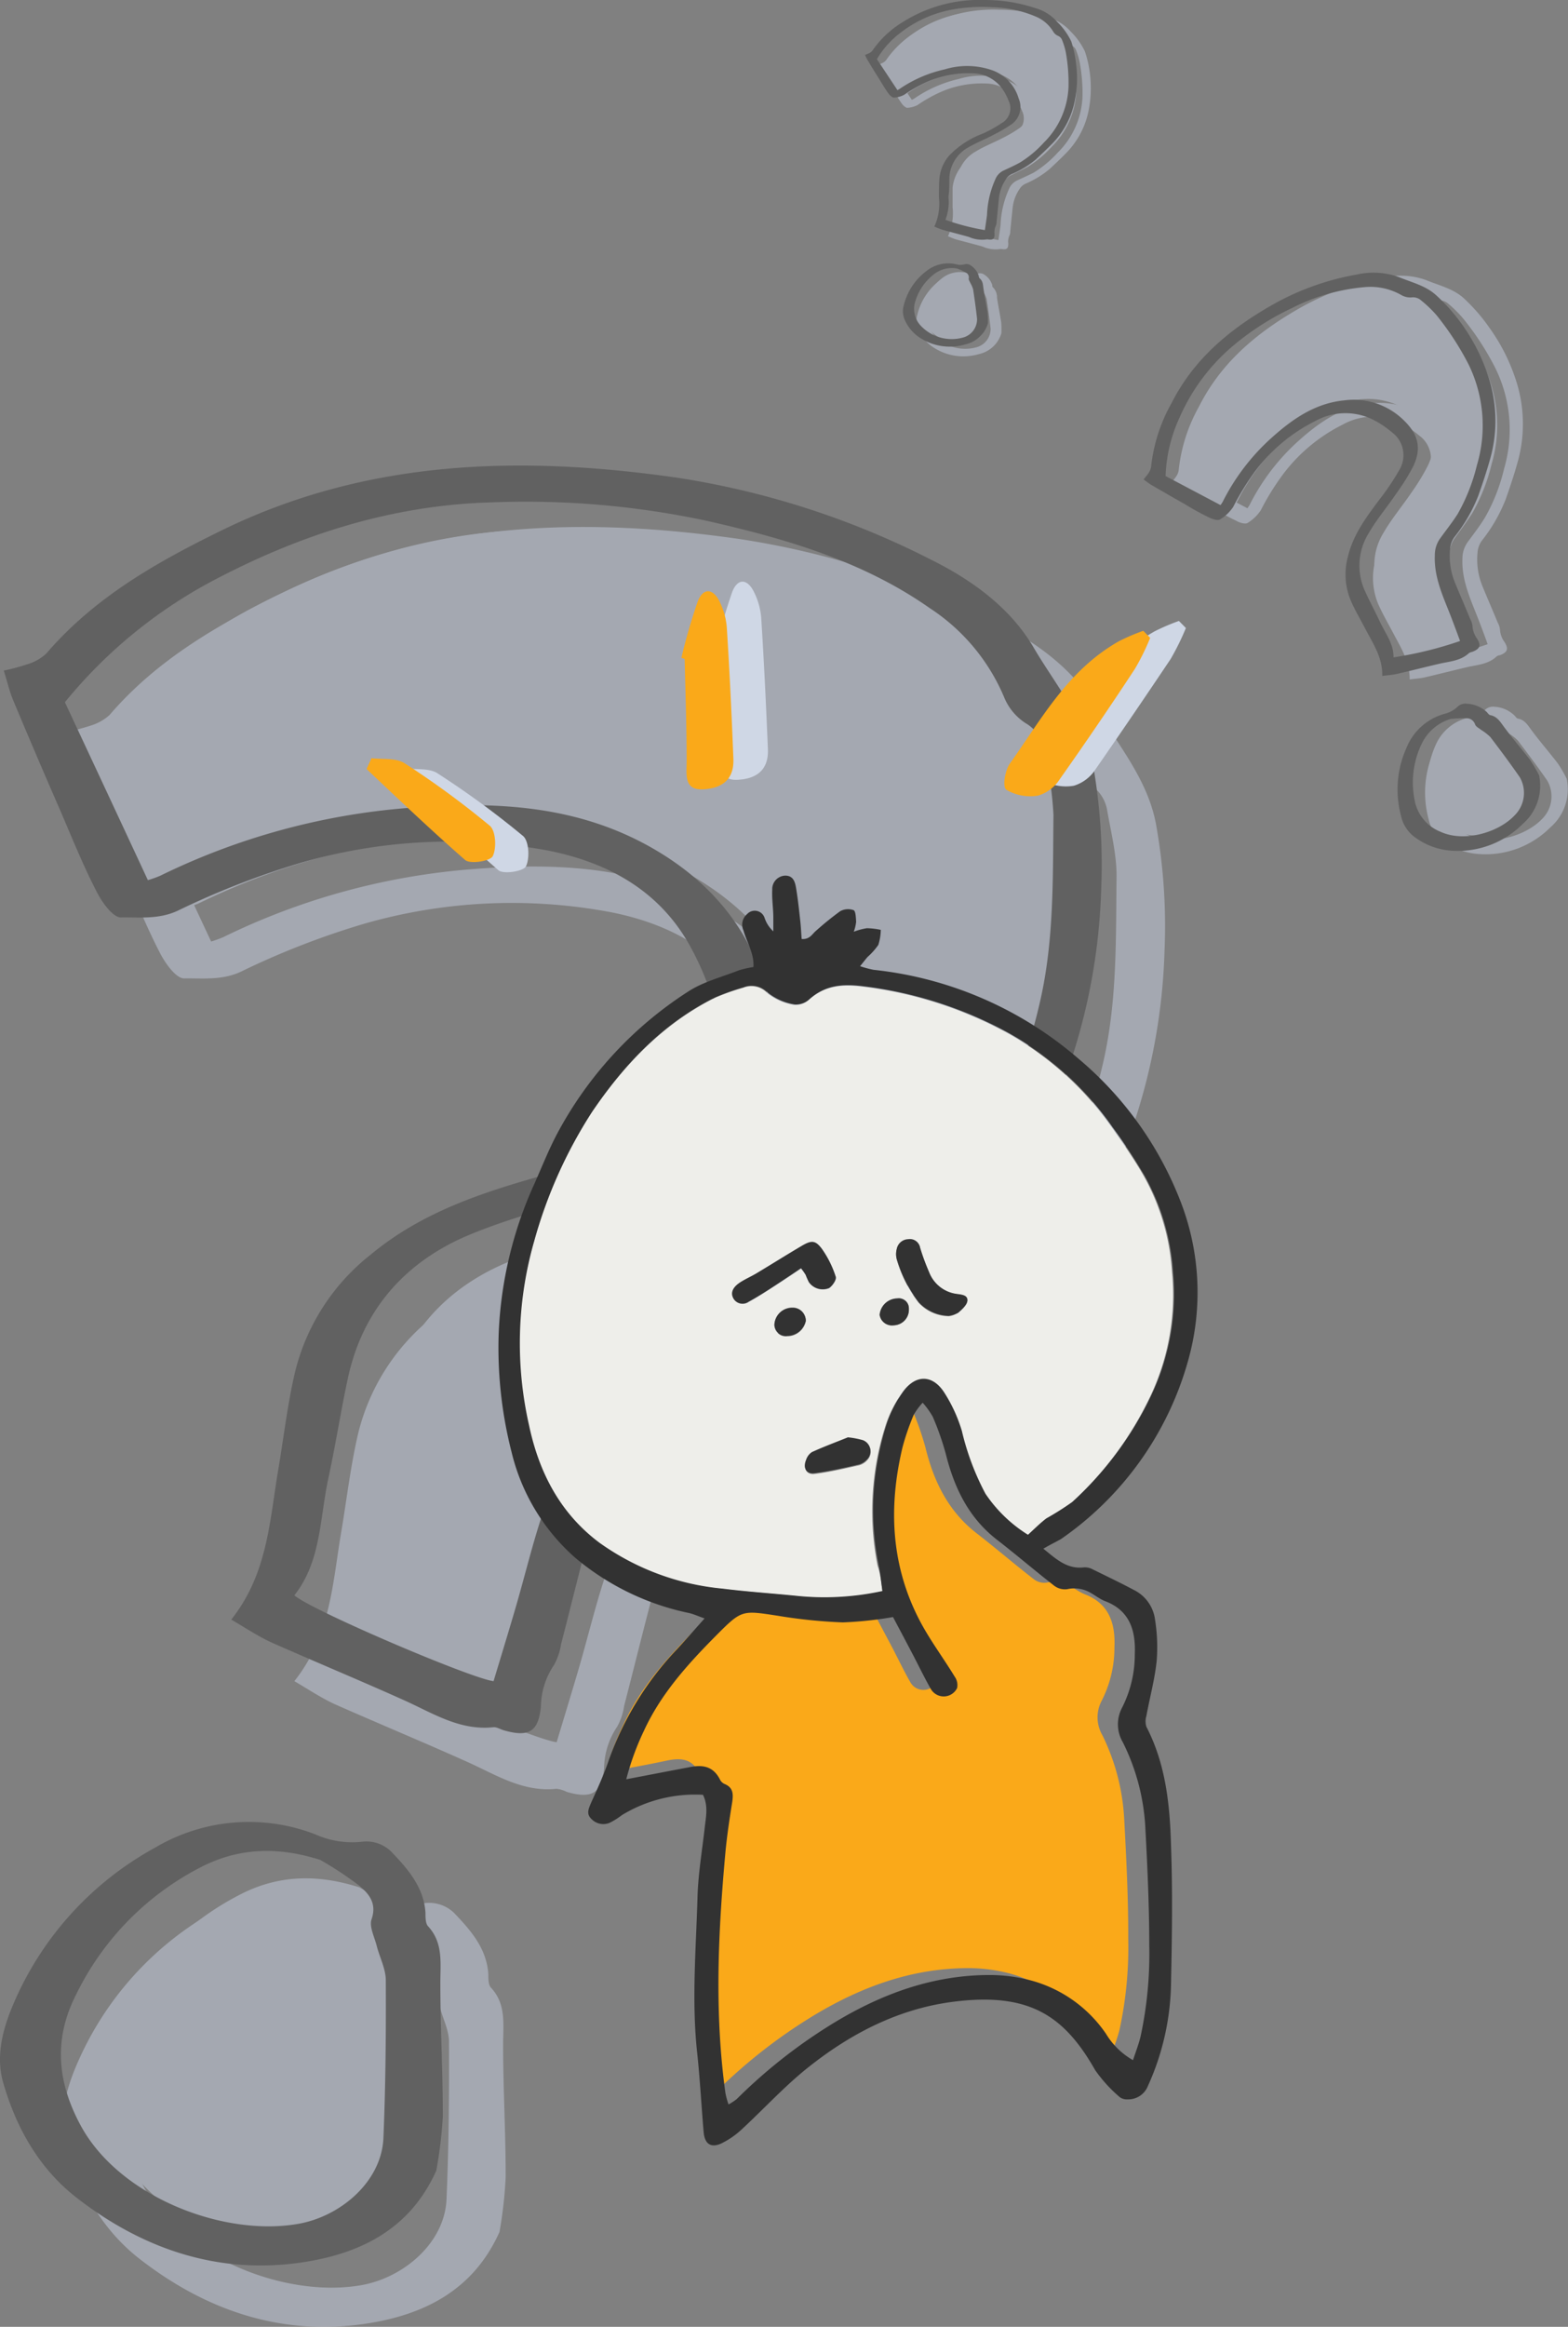
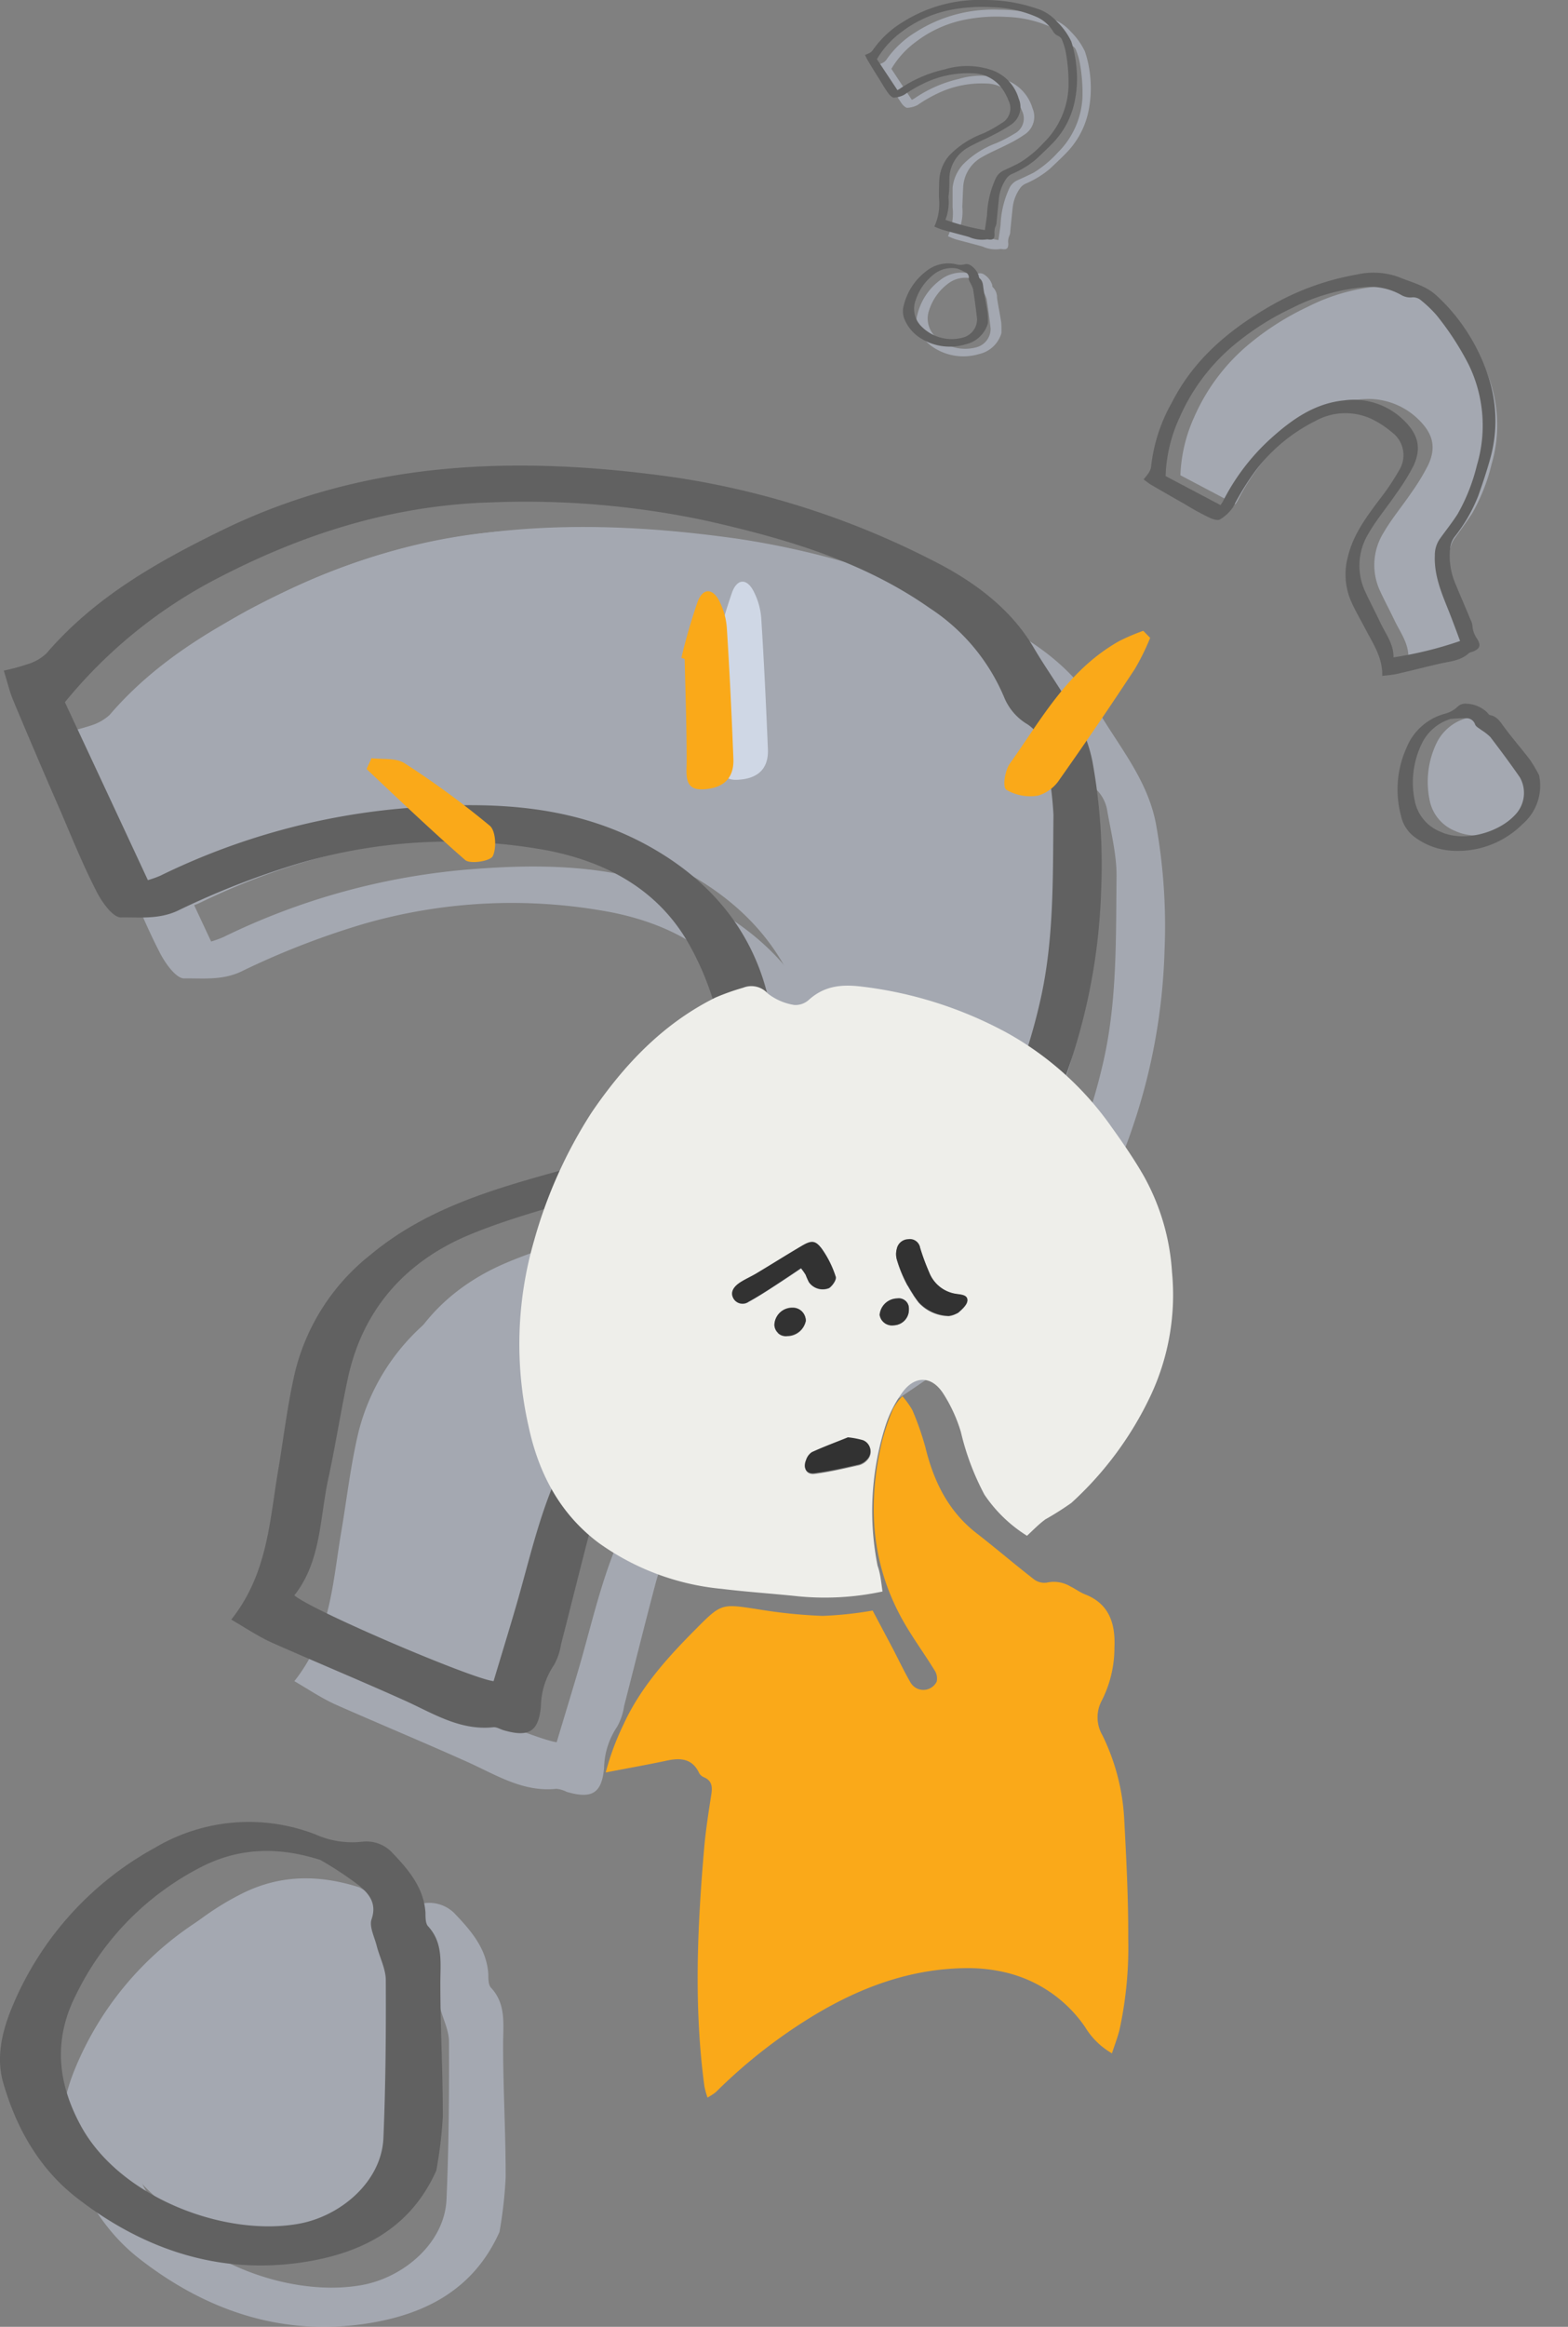
<svg xmlns="http://www.w3.org/2000/svg" id="Layer_1" data-name="Layer 1" viewBox="0 0 190.86 283.14">
  <rect x="0" y="0" width="190.86" height="283.14" fill="#808080" stroke="none" />
  <defs>
    <style>.cls-1{opacity:.39}.cls-2{fill:#dee8ff}.cls-3{fill:#323232}.cls-4{fill:#eeeeea}.cls-5{fill:#faa919}.cls-6{fill:#cfd7e5}</style>
  </defs>
  <title>problem</title>
  <g class="cls-1">
    <path class="cls-2" d="M8.15 89.07a29.71 29.71 0 0 0 2.93-.79A6 6 0 0 0 13.34 87c5.85-6.83 13.45-11.12 21.36-15 17.62-8.6 36.19-9.12 55.11-6.44a101.83 101.83 0 0 1 31.34 10.07c5 2.51 9.59 5.86 12.39 10.66 2.61 4.48 6.13 8.54 7.16 13.94a70 70 0 0 1 1.05 15.43 73.16 73.16 0 0 1-3.88 21.49 54.14 54.14 0 0 1-18.82 26.16c-3.93 3-8 5.78-12.16 8.49-5.13 3.37-10.91 5.3-16.74 7a8.67 8.67 0 0 0-4.15 2.69 26.93 26.93 0 0 0-6.18 11.1c-1.33 5-2.56 10-3.85 15a7.27 7.27 0 0 1-.86 2.54 9.25 9.25 0 0 0-1.58 5c-.28 3.1-1.48 3.8-4.53 2.92a3.69 3.69 0 0 0-1.27-.38c-4.08.43-7.35-1.7-10.82-3.26-5.34-2.4-10.74-4.64-16.08-7-1.68-.76-3.24-1.81-5-2.84 4.4-5.54 4.65-11.88 5.68-18 .7-4.1 1.16-8.25 2.12-12.28a26 26 0 0 1 9.18-14.14c6.73-5.6 14.76-7.93 22.92-10.19a88 88 0 0 0 12.73-4.35c5.85-2.64 8.12-7.25 6.78-13.51a35.47 35.47 0 0 0-3.4-9.1c-3.7-7-10-10.52-17.49-12a65.07 65.07 0 0 0-30.07 1.42 97.88 97.88 0 0 0-15 5.84c-2.32 1.06-4.63.76-6.87.8-1 0-2.35-1.91-3-3.22-1.59-3.09-2.9-6.33-4.28-9.53-2-4.55-3.89-9.11-5.78-13.68-.52-1.07-.79-2.23-1.2-3.56zM67.76 212c.93-3.11 1.88-6.19 2.78-9.28 2.31-8 3.84-16.19 9.31-22.95a10.68 10.68 0 0 1 5.57-3.93c3.67-1.06 7.36-2.09 10.94-3.4 6.42-2.35 11.79-6.49 17.24-10.47 11.28-8.23 17.71-19.49 20.73-32.9 1.67-7.41 1.49-15 1.58-22.51 0-2.66-.69-5.33-1.15-8a4.63 4.63 0 0 0-2.23-3.19 6.93 6.93 0 0 1-2.56-3 24 24 0 0 0-9.11-11c-8.2-5.72-17.62-8.45-27.17-10.61a105.05 105.05 0 0 0-26.15-2.16c-12.22.33-23.38 3.93-34.09 9.6a59 59 0 0 0-17.86 14.71c3.24 6.94 6.64 14.24 10.11 21.66a13.59 13.59 0 0 0 1.49-.54 83.6 83.6 0 0 1 30.08-8.25c10.71-.86 21.15-.41 30.68 5.39 7.68 4.67 12.46 11.49 13.71 20.27 1 7.17-.8 12.39-7.84 16a82.29 82.29 0 0 1-11.24 4.49c-6 2-12.15 3.4-17.91 5.83-7.67 3.24-12.83 9-14.67 17.33-.89 4.06-1.51 8.18-2.4 12.25-1 4.86-.85 10.08-4.13 14.23 2.17 1.86 21.6 10.15 24.29 10.43zM60.8 271.59c-3.22 7.21-9.35 10.14-16.36 11.18-10.19 1.51-19.36-1.62-27.4-7.86-4.56-3.53-7.34-8.46-8.95-14-.88-3-.2-6.06.93-8.9a39 39 0 0 1 17.55-19.71A22.4 22.4 0 0 1 46 230.67a11.22 11.22 0 0 0 5.9.89 4.38 4.38 0 0 1 3.35 1.19c2 2.09 4 4.33 4.19 7.49 0 .55 0 1.27.31 1.62 1.89 2 1.49 4.49 1.49 6.95 0 5.39.32 10.78.31 16.16a53.34 53.34 0 0 1-.75 6.62zm-14.12-37.8c-5-1.59-9.81-1.55-14.52.87a34.31 34.31 0 0 0-15.27 15.64c-2.69 5.36-2.23 10.55.6 15.78 4.69 8.68 17.33 13.58 26.43 12 5.16-.88 10.2-5.12 10.43-10.45.28-6.39.33-12.8.3-19.19 0-1.41-.75-2.81-1.11-4.22-.27-1.07-.93-2.32-.62-3.22.67-1.95-.34-3.12-1.51-4.1a47.88 47.88 0 0 0-4.73-3.11z" />
    <path class="cls-2" d="M64.83 207.9c-2.7-.32-22.13-8.61-24.27-10.47 3.27-4.15 3.07-9.37 4.13-14.23.88-4.06 1.51-8.18 2.4-12.25 1.82-8.33 7-14.12 14.64-17.33 5.77-2.43 12-3.8 17.91-5.83a84.21 84.21 0 0 0 11.25-4.48c7-3.62 8.86-8.84 7.83-16-1.25-8.78-6-15.6-13.7-20.27-9.54-5.8-20-6.25-30.68-5.39a83.91 83.91 0 0 0-30.09 8.25 12.89 12.89 0 0 1-1.49.54l-10.1-21.66a58.78 58.78 0 0 1 17.86-14.71c10.7-5.67 21.87-9.28 34.09-9.61a105 105 0 0 1 26.14 2.24c9.55 2.16 19 4.89 27.17 10.61a24.06 24.06 0 0 1 9.12 11 6.81 6.81 0 0 0 2.56 3 4.6 4.6 0 0 1 2.22 3.2 44.77 44.77 0 0 1 1.16 8c-.09 7.52.09 15.09-1.58 22.5-3 13.41-9.46 24.67-20.73 32.9-5.46 4-10.83 8.12-17.24 10.47-3.59 1.31-7.28 2.34-11 3.4a10.71 10.71 0 0 0-5.56 3.93c-5.47 6.76-7 15-9.32 23-.84 3.01-1.79 6.09-2.72 9.19zM43.74 229.66a46.23 46.23 0 0 1 4.74 3.13c1.16 1 2.17 2.15 1.5 4.1-.31.9.35 2.15.62 3.22.37 1.42 1.11 2.81 1.12 4.22 0 6.39 0 12.8-.3 19.19-.23 5.33-5.27 9.57-10.43 10.45-9.1 1.55-21.74-3.34-26.43-12-2.83-5.24-3.29-10.43-.61-15.78a34.33 34.33 0 0 1 15.27-15.65c4.72-2.44 9.5-2.48 14.52-.88z" />
    <path class="cls-3" d="M.46 81.6a25 25 0 0 0 2.93-.79 5.76 5.76 0 0 0 2.26-1.3C11.5 72.69 19.1 68.39 27 64.53c17.61-8.61 36.18-9.12 55.1-6.45a101.85 101.85 0 0 1 31.34 10.08c5 2.5 9.59 5.86 12.39 10.66 2.62 4.47 6.13 8.54 7.16 13.93a70.06 70.06 0 0 1 1.05 15.43 73.16 73.16 0 0 1-3.88 21.49 54.09 54.09 0 0 1-18.82 26.16c-3.93 3-8 5.78-12.15 8.5-5.13 3.37-10.92 5.29-16.75 7a8.57 8.57 0 0 0-4.13 2.67 26.81 26.81 0 0 0-6.18 11.1c-1.33 5-2.55 10-3.84 15a7.44 7.44 0 0 1-.87 2.53 9.25 9.25 0 0 0-1.58 5c-.28 3.1-1.48 3.8-4.52 2.92-.43-.12-.87-.42-1.28-.37-4.08.43-7.35-1.71-10.82-3.27-5.33-2.4-10.74-4.64-16.07-7-1.69-.76-3.25-1.81-5-2.83 4.4-5.55 4.65-11.88 5.68-18 .7-4.09 1.16-8.25 2.12-12.28a26.08 26.08 0 0 1 9.18-14.14c6.73-5.59 14.76-7.92 22.92-10.18a88 88 0 0 0 12.73-4.36c5.85-2.64 8.12-7.24 6.78-13.51a35 35 0 0 0-3.36-9.11c-3.7-7-10.05-10.52-17.49-12a65.35 65.35 0 0 0-30.12 1.5 99.32 99.32 0 0 0-15 5.84c-2.32 1.06-4.63.76-6.87.8-1 0-2.35-1.9-3-3.22-1.59-3.09-2.9-6.33-4.27-9.53Q4.44 92 1.59 85.18C1.14 84.09.88 82.93.46 81.6zm59.61 123c.93-3.1 1.88-6.18 2.78-9.28 2.31-8 3.84-16.18 9.31-22.94a10.7 10.7 0 0 1 5.57-3.94c3.67-1.06 7.36-2.09 10.94-3.4 6.42-2.35 11.79-6.48 17.24-10.47 11.28-8.23 17.72-19.49 20.73-32.89 1.68-7.42 1.5-15 1.59-22.51a44.77 44.77 0 0 0-1.16-8 4.61 4.61 0 0 0-2.23-3.17 6.84 6.84 0 0 1-2.55-3 24.1 24.1 0 0 0-9.12-11C105 68.26 95.55 65.53 86 63.37a105.53 105.53 0 0 0-26.15-2.24c-12.22.34-23.38 3.94-34.08 9.61A58.81 58.81 0 0 0 7.9 85.45c3.24 6.93 6.65 14.23 10.1 21.65a13.45 13.45 0 0 0 1.49-.53 83.45 83.45 0 0 1 30.09-8.25c10.7-.87 21.14-.42 30.68 5.39C87.94 108.38 92.72 115.19 94 124c1 7.17-.8 12.39-7.83 16a84.21 84.21 0 0 1-11.25 4.48c-5.94 2-12.14 3.41-17.91 5.83-7.64 3.22-12.83 9-14.65 17.33-.88 4.07-1.51 8.19-2.39 12.25-1.06 4.86-.86 10.08-4.14 14.24C38 196 57.38 204.26 60.07 204.57zM53.11 264.12c-3.22 7.22-9.35 10.14-16.36 11.18-10.19 1.51-19.36-1.62-27.4-7.85C4.79 263.91 2 259 .4 253.47c-.88-3-.2-6.06.93-8.89a39.16 39.16 0 0 1 17.55-19.75 22.4 22.4 0 0 1 19.47-1.63 11 11 0 0 0 5.9.89 4.34 4.34 0 0 1 3.35 1.2c2 2.09 4 4.33 4.19 7.48 0 .55 0 1.28.31 1.62 1.89 2.05 1.49 4.5 1.5 7 0 5.39.31 10.78.3 16.17a53.18 53.18 0 0 1-.79 6.56zM39 226.33c-5-1.6-9.81-1.56-14.52.86A34.33 34.33 0 0 0 9.2 242.84c-2.69 5.35-2.22 10.54.61 15.78 4.68 8.68 17.33 13.57 26.42 12 5.17-.87 10.21-5.12 10.44-10.45.27-6.39.32-12.79.29-19.19 0-1.4-.75-2.8-1.11-4.21-.27-1.08-.93-2.33-.62-3.23.67-1.95-.34-3.11-1.51-4.09a43.58 43.58 0 0 0-4.72-3.12z" />
  </g>
  <g class="cls-1">
-     <path class="cls-2" d="M142.56 58.75a8.13 8.13 0 0 0 .59-.75 1.8 1.8 0 0 0 .32-.76 20 20 0 0 1 2.53-7.86c2.8-5.54 7.39-9.21 12.67-12.15a32.43 32.43 0 0 1 9.83-3.45 9 9 0 0 1 5.16.33c1.52.63 3.18 1 4.47 2.14a22.15 22.15 0 0 1 3.21 3.7 22.94 22.94 0 0 1 3.13 6.16 17.12 17.12 0 0 1 .24 10.19c-.42 1.51-.92 3-1.44 4.47a19.59 19.59 0 0 1-2.88 5 2.77 2.77 0 0 0-.54 1.47 8.52 8.52 0 0 0 .56 4c.62 1.52 1.27 3 1.9 4.53a2.3 2.3 0 0 1 .27.8 2.85 2.85 0 0 0 .56 1.57c.52.84.35 1.24-.59 1.6-.13 0-.3.06-.39.15-.95.89-2.18 1-3.35 1.24-1.81.42-3.6.88-5.4 1.3-.57.13-1.17.16-1.82.25 0-2.24-1.09-3.89-2-5.63-.61-1.16-1.28-2.3-1.81-3.5a8.22 8.22 0 0 1-.38-5.32c.63-2.7 2.21-4.82 3.83-7a26 26 0 0 0 2.38-3.53 3.46 3.46 0 0 0-.86-4.7 11.54 11.54 0 0 0-2.59-1.66 7.55 7.55 0 0 0-6.71.32 20.55 20.55 0 0 0-7.31 6.1 30.7 30.7 0 0 0-2.68 4.34 5.07 5.07 0 0 1-1.58 1.52c-.25.2-1 0-1.38-.24-1-.47-1.94-1-2.9-1.58q-2-1.17-4.07-2.35c-.32-.2-.61-.45-.97-.7zm38.52 19.64c-.35-1-.7-1.92-1.07-2.87-.93-2.45-2.12-4.82-2-7.57a3.41 3.41 0 0 1 .65-2c.73-1 1.46-1.93 2.11-3a22.31 22.31 0 0 0 2.32-5.95A16.9 16.9 0 0 0 182 44.76a33.56 33.56 0 0 0-3.9-6 14.66 14.66 0 0 0-1.81-1.8 1.49 1.49 0 0 0-1.18-.38 2.11 2.11 0 0 1-1.21-.26 7.63 7.63 0 0 0-4.4-1 23.71 23.71 0 0 0-8.88 2.51 33.22 33.22 0 0 0-7 4.43 24.25 24.25 0 0 0-6.77 8.93 18.76 18.76 0 0 0-1.7 7.12l6.69 3.54c.08-.13.19-.27.27-.42a26.45 26.45 0 0 1 6-7.83c2.53-2.26 5.25-4.14 8.77-4.5a8.71 8.71 0 0 1 7.32 2.5c1.63 1.61 2.17 3.28 1.08 5.53a25.51 25.51 0 0 1-2 3.28c-1.11 1.65-2.41 3.18-3.4 4.89a7.46 7.46 0 0 0-.39 7.17c.56 1.19 1.18 2.35 1.74 3.55.66 1.43 1.71 2.7 1.67 4.38a44.61 44.61 0 0 0 8.18-2.01zM190.7 94.75a6.13 6.13 0 0 1-2 5.94 11.12 11.12 0 0 1-8.41 3.25 8.35 8.35 0 0 1-4.93-1.82 4.24 4.24 0 0 1-1.46-2.42 12.39 12.39 0 0 1 .65-8.33 7.12 7.12 0 0 1 4.6-4.13 3.53 3.53 0 0 0 1.66-.9 1.38 1.38 0 0 1 1.07-.34 3.81 3.81 0 0 1 2.49 1.09c.12.13.24.32.39.35.87.16 1.23.85 1.7 1.47 1 1.35 2.14 2.65 3.17 4a16.32 16.32 0 0 1 1.07 1.84zm-10.78-6.84a5.78 5.78 0 0 0-3.5 3 10.9 10.9 0 0 0-.86 6.86 5.08 5.08 0 0 0 3.16 3.87c2.84 1.29 7 .11 9-2a3.86 3.86 0 0 0 .63-4.63c-1.15-1.66-2.36-3.28-3.59-4.89a5.33 5.33 0 0 0-1.08-.85c-.28-.22-.68-.41-.77-.7a1.1 1.1 0 0 0-1.17-.74 12 12 0 0 0-1.82.08z" />
    <path class="cls-2" d="M179.55 77.91a44.58 44.58 0 0 1-8.12 2c0-1.67-1-3-1.67-4.38-.56-1.19-1.19-2.35-1.74-3.54a7.46 7.46 0 0 1 .39-7.17c1-1.72 2.29-3.25 3.4-4.89a26.22 26.22 0 0 0 2-3.28c1.09-2.26.55-3.92-1.08-5.54a8.73 8.73 0 0 0-7.32-2.49c-3.52.35-6.24 2.23-8.77 4.5a26.37 26.37 0 0 0-6 7.82 3.84 3.84 0 0 1-.27.42l-6.69-3.53a18.76 18.76 0 0 1 1.7-7.12 24.09 24.09 0 0 1 6.77-8.93 33.22 33.22 0 0 1 7-4.43 23.71 23.71 0 0 1 8.85-2.52 7.63 7.63 0 0 1 4.4 1 2.11 2.11 0 0 0 1.21.26 1.46 1.46 0 0 1 1.17.38 13.47 13.47 0 0 1 1.82 1.8 33.21 33.21 0 0 1 3.9 6 16.88 16.88 0 0 1 1.05 12.25 22.58 22.58 0 0 1-2.35 5.94c-.65 1-1.38 2-2.11 3a3.39 3.39 0 0 0-.65 2c-.09 2.75 1.09 5.12 2 7.57.41.97.76 1.97 1.11 2.88zM178.39 87.42a15.49 15.49 0 0 1 1.79-.11 1.12 1.12 0 0 1 1.17.75c.09.28.49.47.77.69a6.14 6.14 0 0 1 1.08.85c1.23 1.61 2.44 3.24 3.59 4.9a3.87 3.87 0 0 1-.63 4.63c-2 2.13-6.13 3.31-9 2a5.08 5.08 0 0 1-3.16-3.85 10.89 10.89 0 0 1 .86-6.86 5.79 5.79 0 0 1 3.53-3z" />
    <path class="cls-3" d="M139.2 58.34c.25-.32.44-.52.59-.76a1.88 1.88 0 0 0 .32-.76 20.22 20.22 0 0 1 2.52-7.82c2.81-5.53 7.39-9.21 12.68-12.15a32.05 32.05 0 0 1 9.83-3.44 9.05 9.05 0 0 1 5.16.32c1.51.63 3.17 1 4.46 2.15a22.14 22.14 0 0 1 3.24 3.65 23.21 23.21 0 0 1 3.12 6.16 17.15 17.15 0 0 1 .25 10.2c-.42 1.5-.92 3-1.44 4.46a19.63 19.63 0 0 1-2.89 5 2.74 2.74 0 0 0-.53 1.47 8.45 8.45 0 0 0 .56 4c.62 1.51 1.27 3 1.9 4.53a2.21 2.21 0 0 1 .26.8 3 3 0 0 0 .56 1.57c.52.83.35 1.24-.58 1.6a1.28 1.28 0 0 0-.4.15c-.94.88-2.17 1-3.35 1.24-1.8.41-3.59.88-5.4 1.29-.57.13-1.16.17-1.81.25.05-2.24-1.1-3.88-2-5.62-.61-1.17-1.29-2.3-1.81-3.5a8.22 8.22 0 0 1-.39-5.32c.63-2.7 2.21-4.82 3.84-7a28.71 28.71 0 0 0 2.38-3.53 3.47 3.47 0 0 0-.87-4.7 11.2 11.2 0 0 0-2.59-1.66 7.53 7.53 0 0 0-6.7.31 20.67 20.67 0 0 0-7.32 6.1 32.13 32.13 0 0 0-2.68 4.35 4.93 4.93 0 0 1-1.58 1.51c-.25.2-.95 0-1.38-.23-1-.48-1.94-1-2.89-1.59-1.37-.77-2.72-1.55-4.08-2.34-.34-.19-.62-.43-.98-.69zM177.72 78c-.36-1-.71-1.92-1.07-2.87-.94-2.45-2.12-4.82-2-7.57a3.44 3.44 0 0 1 .66-2.06c.72-1 1.46-1.93 2.11-2.94a22.93 22.93 0 0 0 2.35-5.94 16.92 16.92 0 0 0-1-12.25 34.78 34.78 0 0 0-3.9-6 14.67 14.67 0 0 0-1.87-1.8 1.47 1.47 0 0 0-1.17-.38 2.18 2.18 0 0 1-1.21-.26 7.6 7.6 0 0 0-4.4-1 23.91 23.91 0 0 0-8.88 2.52 33 33 0 0 0-7 4.42 24.07 24.07 0 0 0-6.76 8.94 18.39 18.39 0 0 0-1.7 7.12l6.68 3.53a2.78 2.78 0 0 0 .28-.42 26.34 26.34 0 0 1 6-7.82c2.54-2.27 5.26-4.15 8.77-4.5a8.71 8.71 0 0 1 7.33 2.49c1.63 1.61 2.16 3.28 1.08 5.54A26.58 26.58 0 0 1 170 60c-1.11 1.65-2.42 3.18-3.41 4.9a7.46 7.46 0 0 0-.38 7.16c.55 1.2 1.18 2.36 1.73 3.55.66 1.43 1.71 2.71 1.68 4.38a45.63 45.63 0 0 0 8.1-1.99zM187.34 94.33a6.15 6.15 0 0 1-2 5.94 11.15 11.15 0 0 1-8.41 3.26 8.48 8.48 0 0 1-4.93-1.82 4.33 4.33 0 0 1-1.46-2.42 12.33 12.33 0 0 1 .66-8.29 7 7 0 0 1 4.6-4.13 3.55 3.55 0 0 0 1.66-.91 1.36 1.36 0 0 1 1.07-.33 3.82 3.82 0 0 1 2.47 1.04c.12.14.25.33.39.35.87.16 1.24.85 1.71 1.47 1 1.36 2.14 2.66 3.16 4a19.29 19.29 0 0 1 1.08 1.84zm-10.79-6.84a5.76 5.76 0 0 0-3.49 3 10.86 10.86 0 0 0-.87 6.87 5.11 5.11 0 0 0 3.17 3.86c2.84 1.3 7 .12 9-2a3.85 3.85 0 0 0 .64-4.63c-1.15-1.66-2.36-3.29-3.59-4.9a6.22 6.22 0 0 0-1.09-.85c-.27-.22-.68-.41-.77-.69a1.1 1.1 0 0 0-1.16-.75 15.53 15.53 0 0 0-1.84.09z" />
  </g>
  <g class="cls-1">
    <path class="cls-2" d="M106.94 7.87c.22-.1.38-.15.52-.23a1.22 1.22 0 0 0 .39-.31 11.85 11.85 0 0 1 3.58-3.4 17.51 17.51 0 0 1 10.13-2.75 19.41 19.41 0 0 1 6.14 1 5.43 5.43 0 0 1 2.62 1.65 8.7 8.7 0 0 1 1.73 2.41 13.33 13.33 0 0 1 .63 2.85 13.94 13.94 0 0 1-.13 4.13 10.19 10.19 0 0 1-2.79 5.42c-.65.67-1.34 1.31-2 1.93a11.81 11.81 0 0 1-2.94 1.79 1.66 1.66 0 0 0-.7.61 5 5 0 0 0-.85 2.25c-.11 1-.2 1.95-.3 2.92a1.17 1.17 0 0 1-.09.5 1.75 1.75 0 0 0-.15 1c0 .59-.17.76-.77.67a.72.72 0 0 0-.25 0 3.82 3.82 0 0 1-2.11-.31c-1.07-.3-2.14-.57-3.21-.86-.33-.1-.66-.25-1-.39a6.74 6.74 0 0 0 .56-3.53v-2.36a5 5 0 0 1 1.32-2.9 11.13 11.13 0 0 1 4-2.54 17.32 17.32 0 0 0 2.26-1.18 2.07 2.07 0 0 0 .89-2.71 6.34 6.34 0 0 0-.89-1.61 4.49 4.49 0 0 0-3.6-1.76 12.35 12.35 0 0 0-5.59 1.11 17.39 17.39 0 0 0-2.65 1.51 3.08 3.08 0 0 1-1.26.34c-.19 0-.5-.29-.66-.51-.38-.54-.72-1.11-1.07-1.67-.49-.79-1-1.59-1.46-2.4a5.29 5.29 0 0 1-.3-.67zm14.59 21.34c.09-.61.18-1.21.26-1.82a11.65 11.65 0 0 1 1.1-4.55 2 2 0 0 1 .93-.89c.66-.3 1.32-.6 2-.94a13.54 13.54 0 0 0 2.94-2.45 10.11 10.11 0 0 0 3-6.73 20.31 20.31 0 0 0-.34-4.26 9 9 0 0 0-.44-1.46.87.87 0 0 0-.5-.53 1.22 1.22 0 0 1-.56-.49 4.52 4.52 0 0 0-2-1.8 14.27 14.27 0 0 0-5.38-1.23 19.59 19.59 0 0 0-5 .32 14.37 14.37 0 0 0-6.11 2.75 11 11 0 0 0-2.93 3.25l2.49 3.77.27-.14a15.7 15.7 0 0 1 5.4-2.39 9.28 9.28 0 0 1 5.89.15 5.24 5.24 0 0 1 3.13 3.41 2.58 2.58 0 0 1-1 3.21 15.07 15.07 0 0 1-2 1.16c-1.05.54-2.18 1-3.19 1.59a4.43 4.43 0 0 0-2.25 3.65c-.05.79-.06 1.57-.11 2.36a6.1 6.1 0 0 1-.37 2.78 27.31 27.31 0 0 0 4.77 1.28zM121.89 40.55a3.67 3.67 0 0 1-2.74 2.54 6.66 6.66 0 0 1-5.35-.7 5.06 5.06 0 0 1-2.07-2.39 2.58 2.58 0 0 1-.07-1.69 7.42 7.42 0 0 1 2.73-4.19 4.25 4.25 0 0 1 3.6-.85 2.07 2.07 0 0 0 1.13 0 .88.88 0 0 1 .66.13 2.33 2.33 0 0 1 1 1.29c0 .1 0 .23.1.29a1.73 1.73 0 0 1 .48 1.26c.15 1 .36 2 .51 3a10.5 10.5 0 0 1 .02 1.31zm-3.7-6.68a3.43 3.43 0 0 0-2.69.57 6.52 6.52 0 0 0-2.42 3.35 3.05 3.05 0 0 0 .56 2.94 5.18 5.18 0 0 0 5.28 1.51 2.32 2.32 0 0 0 1.66-2.24c-.13-1.2-.3-2.4-.48-3.6a3.57 3.57 0 0 0-.33-.76c-.08-.19-.24-.41-.21-.58a.66.66 0 0 0-.39-.73c-.31-.19-.65-.33-.98-.46z" />
-     <path class="cls-2" d="M120.87 28.52a28.07 28.07 0 0 1-4.87-1.28 6.11 6.11 0 0 0 .38-2.78c0-.79 0-1.58.1-2.36a4.46 4.46 0 0 1 2.26-3.65c1-.62 2.13-1.05 3.19-1.6a16.08 16.08 0 0 0 2-1.15 2.58 2.58 0 0 0 1-3.21 5.21 5.21 0 0 0-3.13-3.41 9.28 9.28 0 0 0-5.89-.15 15.76 15.76 0 0 0-5.4 2.38c-.08.06-.18.1-.26.15l-2.5-3.77a11.24 11.24 0 0 1 2.93-3.26 14.55 14.55 0 0 1 6.11-2.75 20.16 20.16 0 0 1 5-.31 14.36 14.36 0 0 1 5.38 1.23 4.54 4.54 0 0 1 2 1.8 1.25 1.25 0 0 0 .56.48.88.88 0 0 1 .51.54 8.45 8.45 0 0 1 .44 1.46 20.25 20.25 0 0 1 .33 4.26 10.11 10.11 0 0 1-3 6.73 13.68 13.68 0 0 1-2.93 2.44c-.63.35-1.3.65-2 1a2 2 0 0 0-.93.89 11.48 11.48 0 0 0-1.1 4.55c-.05.56-.05 1.16-.18 1.77zM117.53 33.18a6.58 6.58 0 0 1 1 .45.66.66 0 0 1 .4.73c0 .17.12.39.21.58a4.11 4.11 0 0 1 .32.76c.18 1.19.35 2.39.48 3.6a2.29 2.29 0 0 1-1.66 2.24A5.14 5.14 0 0 1 113 40a3 3 0 0 1-.55-2.93 6.49 6.49 0 0 1 2.42-3.36 3.45 3.45 0 0 1 2.66-.53z" />
    <path class="cls-3" d="M105.29 6.69c.22-.1.38-.15.53-.23a1.17 1.17 0 0 0 .38-.31 12 12 0 0 1 3.58-3.4A17.53 17.53 0 0 1 119.91 0a19.24 19.24 0 0 1 6.15 1 5.45 5.45 0 0 1 2.61 1.65 8.27 8.27 0 0 1 1.73 2.4 13.55 13.55 0 0 1 .6 2.87 13.62 13.62 0 0 1-.13 4.13 10.29 10.29 0 0 1-2.78 5.42c-.66.67-1.34 1.31-2 1.93a11.49 11.49 0 0 1-2.94 1.78 1.68 1.68 0 0 0-.7.62 5.23 5.23 0 0 0-.85 2.25c-.1 1-.19 1.95-.29 2.92a1.59 1.59 0 0 1-.09.5 1.76 1.76 0 0 0-.16 1c0 .59-.17.75-.77.67a.69.69 0 0 0-.24 0 3.94 3.94 0 0 1-2.12-.31c-1.07-.3-2.14-.57-3.2-.87a8.89 8.89 0 0 1-1-.39 6.7 6.7 0 0 0 .56-3.52c0-.79 0-1.58.06-2.36a4.88 4.88 0 0 1 1.32-2.9 11.12 11.12 0 0 1 4-2.55 15.59 15.59 0 0 0 2.22-1.24 2.06 2.06 0 0 0 .89-2.71 6.7 6.7 0 0 0-.88-1.62 4.52 4.52 0 0 0-3.61-1.75 12.35 12.35 0 0 0-5.59 1.11 17.89 17.89 0 0 0-2.65 1.51 3 3 0 0 1-1.26.34c-.19 0-.49-.29-.66-.52-.38-.53-.72-1.1-1.06-1.66-.5-.8-1-1.59-1.47-2.4-.11-.17-.2-.38-.31-.61zM119.88 28c.09-.61.18-1.21.26-1.82a11.65 11.65 0 0 1 1.1-4.55 2 2 0 0 1 .94-.89c.65-.3 1.31-.6 1.95-.95a13.4 13.4 0 0 0 2.93-2.44 10.11 10.11 0 0 0 3-6.73 20.93 20.93 0 0 0-.33-4.26 8.45 8.45 0 0 0-.44-1.46.9.9 0 0 0-.51-.54 1.25 1.25 0 0 1-.56-.48 4.52 4.52 0 0 0-2-1.8 14.27 14.27 0 0 0-5.44-1.2 20.08 20.08 0 0 0-5 .31 14.49 14.49 0 0 0-6.11 2.75 11.1 11.1 0 0 0-2.93 3.26l2.5 3.77.26-.15a15.76 15.76 0 0 1 5.5-2.38 9.28 9.28 0 0 1 5.89.15A5.21 5.21 0 0 1 124 12a2.58 2.58 0 0 1-1 3.21 17.69 17.69 0 0 1-2 1.16c-1 .54-2.17 1-3.18 1.59a4.46 4.46 0 0 0-2.26 3.65c0 .78 0 1.57-.11 2.36a6 6 0 0 1-.37 2.78 28.2 28.2 0 0 0 4.8 1.25zM120.25 39.36a3.7 3.7 0 0 1-2.75 2.55 6.66 6.66 0 0 1-5.35-.7 5 5 0 0 1-2.06-2.37 2.58 2.58 0 0 1-.08-1.69 7.43 7.43 0 0 1 2.73-4.15 4.25 4.25 0 0 1 3.6-.85 2.07 2.07 0 0 0 1.13 0 .87.87 0 0 1 .66.13 2.34 2.34 0 0 1 1 1.28.63.63 0 0 0 .1.3c.42.33.41.8.48 1.26.15 1 .36 2 .51 3a10.61 10.61 0 0 1 .03 1.24zm-3.7-6.67a3.48 3.48 0 0 0-2.7.56 6.54 6.54 0 0 0-2.42 3.36 3 3 0 0 0 .56 2.93 5.17 5.17 0 0 0 5.28 1.52 2.31 2.31 0 0 0 1.66-2.25c-.13-1.21-.3-2.41-.48-3.6a3.57 3.57 0 0 0-.33-.76c-.08-.19-.24-.41-.2-.58a.66.66 0 0 0-.4-.73 8.53 8.53 0 0 0-.97-.45z" />
  </g>
  <path class="cls-4" d="M107.42 193.66a33.47 33.47 0 0 1-10.23.59c-3.11-.33-6.24-.53-9.34-.91a30.6 30.6 0 0 1-15-5.61c-4.74-3.56-7.32-8.52-8.53-14.25A45.14 45.14 0 0 1 65 151a57 57 0 0 1 7-15.61c3.91-5.75 8.67-10.82 15.08-14a28.24 28.24 0 0 1 3.38-1.2 2.67 2.67 0 0 1 3 .71 7 7 0 0 0 3.22 1.39 2.41 2.41 0 0 0 1.78-.63c1.9-1.71 4-1.91 6.49-1.6a49.15 49.15 0 0 1 17.77 5.7 38.19 38.19 0 0 1 12.62 11.44c1.36 1.9 2.69 3.82 3.85 5.84a27.46 27.46 0 0 1 3.47 11.78 28.83 28.83 0 0 1-2.6 15 41.71 41.71 0 0 1-9.65 13.06 36.42 36.42 0 0 1-3.16 2c-.77.56-1.45 1.26-2.24 2a17.21 17.21 0 0 1-5.18-5 31.36 31.36 0 0 1-2.87-7.63 18.38 18.38 0 0 0-2.15-4.68c-1.46-2.26-3.6-2.2-5.12.08a14.34 14.34 0 0 0-1.87 3.73 34.16 34.16 0 0 0-1 17.15c.35.96.44 2.01.6 3.13zm-9.92-39.29a8 8 0 0 1 .58.77 9.28 9.28 0 0 0 .4.91 2.06 2.06 0 0 0 2.46.71c.41-.28.92-1 .8-1.38a12.59 12.59 0 0 0-1.65-3.35c-.82-1.12-1.3-1.11-2.53-.37-1.83 1.08-3.62 2.21-5.44 3.3-.73.44-1.55.76-2.23 1.27s-1 1.11-.54 1.89a1.29 1.29 0 0 0 1.79.31c1.16-.63 2.27-1.37 3.38-2.08s1.96-1.29 2.98-1.98zm18 5.8a3.16 3.16 0 0 0 1.14-.41c.46-.39 1.06-.93 1.11-1.45.06-.72-.76-.74-1.36-.84a4.16 4.16 0 0 1-3.28-2.59 26.85 26.85 0 0 1-1.11-3 1.25 1.25 0 0 0-1.45-1 1.46 1.46 0 0 0-1.4 1.2 2.32 2.32 0 0 0 0 1.17 15.84 15.84 0 0 0 2.68 5.29 5.11 5.11 0 0 0 3.68 1.63zM103.21 175c-1.32.53-2.86 1.12-4.36 1.8a1.77 1.77 0 0 0-.7.93c-.41.94 0 1.75 1 1.63 1.83-.23 3.63-.66 5.44-1.06a2.12 2.12 0 0 0 1-.65 1.43 1.43 0 0 0-.51-2.31 10.73 10.73 0 0 0-1.87-.34zm-7.37-12.4a2.31 2.31 0 0 0 2.24-1.83 1.57 1.57 0 0 0-1.63-1.59 2.15 2.15 0 0 0-2.19 2.07 1.39 1.39 0 0 0 1.58 1.35zm11.23-2.6a1.53 1.53 0 0 0 1.73 1.27 1.9 1.9 0 0 0 1.83-2 1.23 1.23 0 0 0-1.43-1.28 2.2 2.2 0 0 0-2.13 2.01z" />
  <path class="cls-5" d="M73.73 215.68a31.92 31.92 0 0 1 2.18-5.87c2.06-4.49 5.32-8.09 8.76-11.55 3.15-3.18 3.16-3.11 7.51-2.45a62.33 62.33 0 0 0 7.93.82 45.42 45.42 0 0 0 6.11-.65l2.47 4.66c.7 1.35 1.36 2.74 2.12 4.06a1.81 1.81 0 0 0 3.21-.08 1.83 1.83 0 0 0-.29-1.41c-1.39-2.26-3-4.4-4.22-6.74-3.55-6.74-3.87-13.87-2.13-21.16a29.11 29.11 0 0 1 1.36-3.94 7.76 7.76 0 0 1 1.1-1.47 10.1 10.1 0 0 1 1.22 1.7 35 35 0 0 1 1.58 4.51c1 4.11 2.76 7.75 6.19 10.43 2.36 1.83 4.63 3.78 7 5.62a2.1 2.1 0 0 0 1.59.42 3.93 3.93 0 0 1 2.88.47c.6.29 1.14.71 1.75.95 3 1.15 3.73 3.63 3.6 6.45a14.14 14.14 0 0 1-1.57 6.54 4.32 4.32 0 0 0 .11 4.17 26.22 26.22 0 0 1 2.65 10.17c.26 4.85.51 9.7.49 14.56a47.17 47.17 0 0 1-1.06 11.1c-.23.93-.59 1.84-.92 2.87a9.13 9.13 0 0 1-3.27-3.2 16.27 16.27 0 0 0-9.46-6.59 19.82 19.82 0 0 0-4.73-.58c-6.86 0-13.05 2.27-18.85 5.77a64.07 64.07 0 0 0-11.92 9.33 7.36 7.36 0 0 1-1 .65 9.5 9.5 0 0 1-.38-1.38c-1.31-9.76-.85-19.53 0-29.29.19-2 .51-4.09.83-6.13.15-.94.15-1.72-.87-2.17a1.17 1.17 0 0 1-.59-.5c-.81-1.74-2.19-1.89-3.85-1.55-2.34.5-4.76.93-7.53 1.46z" />
-   <path class="cls-3" d="M127 188.45c1.56 1.27 2.87 2.5 4.89 2.28a1.93 1.93 0 0 1 1 .18c1.73.85 3.47 1.68 5.18 2.59a4.69 4.69 0 0 1 2.53 3.64 21.08 21.08 0 0 1 .19 5c-.24 2.24-.84 4.44-1.25 6.66a2.27 2.27 0 0 0 0 1.32c2.37 4.57 2.87 9.55 3 14.54.2 5.52.12 11 0 16.57a31.22 31.22 0 0 1-2.81 12.59 2.57 2.57 0 0 1-2.48 1.64 1.45 1.45 0 0 1-.94-.26 17.52 17.52 0 0 1-3-3.29c-3.75-6.6-8-9.53-17.33-8.32-6.64.86-12.45 3.87-17.63 8-2.85 2.27-5.34 5-8 7.46a10.11 10.11 0 0 1-2.58 1.79c-1.28.57-2 0-2.12-1.39-.28-3.25-.45-6.51-.8-9.76-.67-6.26-.13-12.51.05-18.76.07-2.85.56-5.68.88-8.53.14-1.3.46-2.61-.21-4a17.12 17.12 0 0 0-9.87 2.47 9 9 0 0 1-1.52.95 2 2 0 0 1-2.21-.5c-.66-.63-.29-1.3 0-2 .77-1.69 1.54-3.39 2.14-5.15a38 38 0 0 1 8.31-13.5c1.08-1.16 2.11-2.35 3.34-3.73-.79-.28-1.31-.52-1.85-.65A31.45 31.45 0 0 1 70 189.54a24.86 24.86 0 0 1-7.72-12.8 51.25 51.25 0 0 1-1.58-14.44 48.67 48.67 0 0 1 4.37-18.3c.86-1.94 1.65-3.93 2.63-5.82a46.55 46.55 0 0 1 16-17.48c1.84-1.22 4.12-1.79 6.22-2.62a12.42 12.42 0 0 1 1.79-.41c.1-1.69-.82-3-1.21-4.44a1.68 1.68 0 0 1 .44-2 1.26 1.26 0 0 1 2.13.47 3.89 3.89 0 0 0 1.06 1.63v-1.67c0-1.13-.19-2.26-.13-3.38a1.64 1.64 0 0 1 1.58-1.73c1 0 1.2.8 1.32 1.52.22 1.31.36 2.63.51 4 .08.7.11 1.42.17 2.19 1 .08 1.28-.62 1.75-1a37.27 37.27 0 0 1 2.94-2.38 2 2 0 0 1 1.63-.13c.26.12.28.92.31 1.42a4.89 4.89 0 0 1-.29 1.21 7.74 7.74 0 0 1 1.6-.43 9 9 0 0 1 1.69.2 6.37 6.37 0 0 1-.3 1.83 8.3 8.3 0 0 1-1.32 1.48c-.25.29-.48.6-.9 1.11a13.68 13.68 0 0 0 1.63.44 45.42 45.42 0 0 1 24.91 10.78 42.88 42.88 0 0 1 12.38 17.18 30.6 30.6 0 0 1 1 19.63 39.2 39.2 0 0 1-15.48 21.69c-.59.33-1.25.65-2.13 1.16zm-19.59 5.15c-.16-1.12-.25-2.17-.47-3.19a34.2 34.2 0 0 1 1-17.16 14.34 14.34 0 0 1 1.87-3.73c1.52-2.28 3.66-2.34 5.12-.08a18.38 18.38 0 0 1 2.15 4.68 31.59 31.59 0 0 0 2.87 7.64 17.16 17.16 0 0 0 5.18 5c.79-.7 1.47-1.4 2.24-2a34.22 34.22 0 0 0 3.16-2 41.6 41.6 0 0 0 9.65-13.06 28.81 28.81 0 0 0 2.6-15 27.46 27.46 0 0 0-3.5-11.7 68.26 68.26 0 0 0-3.85-5.83 38.22 38.22 0 0 0-12.62-11.45A49.13 49.13 0 0 0 105 120c-2.46-.31-4.59-.11-6.49 1.6a2.4 2.4 0 0 1-1.78.62 6.92 6.92 0 0 1-3.22-1.39 2.65 2.65 0 0 0-3-.7 26.55 26.55 0 0 0-3.38 1.19c-6.41 3.15-11.17 8.21-15.08 14a56.84 56.84 0 0 0-7 15.61 45.09 45.09 0 0 0-.65 22.52c1.21 5.73 3.79 10.69 8.53 14.25a30.6 30.6 0 0 0 15 5.61c3.1.39 6.23.59 9.34.91a33.15 33.15 0 0 0 10.15-.62zm-31.18 22.91c2.77-.53 5.19-1 7.59-1.45 1.66-.35 3-.19 3.85 1.55a1.17 1.17 0 0 0 .59.5c1 .44 1 1.23.87 2.16-.32 2-.64 4.08-.83 6.13-.89 9.76-1.35 19.53 0 29.29a9.59 9.59 0 0 0 .38 1.39 7.26 7.26 0 0 0 1-.66 64.07 64.07 0 0 1 11.92-9.33c5.8-3.5 12-5.76 18.85-5.76a19.33 19.33 0 0 1 4.73.58 16.15 16.15 0 0 1 9.45 6.58 9.08 9.08 0 0 0 3.28 3.2c.33-1 .69-1.93.92-2.87a47.65 47.65 0 0 0 1.06-11.1c0-4.85-.23-9.71-.49-14.56a26.26 26.26 0 0 0-2.73-10.16 4.3 4.3 0 0 1-.11-4.16 14.3 14.3 0 0 0 1.57-6.55c.12-2.82-.58-5.3-3.6-6.45-.61-.23-1.15-.66-1.75-1a3.93 3.93 0 0 0-2.88-.46 2.15 2.15 0 0 1-1.59-.43c-2.35-1.83-4.62-3.78-7-5.62-3.43-2.68-5.17-6.32-6.19-10.43a34.3 34.3 0 0 0-1.58-4.5 9.71 9.71 0 0 0-1.23-1.71 8.09 8.09 0 0 0-1.09 1.47 29.6 29.6 0 0 0-1.36 3.94c-1.74 7.29-1.42 14.42 2.12 21.16 1.23 2.34 2.84 4.48 4.22 6.75a1.77 1.77 0 0 1 .3 1.4 1.81 1.81 0 0 1-3.21.09c-.76-1.33-1.42-2.71-2.13-4.07-.82-1.57-1.65-3.13-2.46-4.66a45.59 45.59 0 0 1-6.11.65 62.31 62.31 0 0 1-7.93-.81c-4.36-.66-4.36-.74-7.52 2.44-3.43 3.46-6.69 7.06-8.76 11.56a32.54 32.54 0 0 0-2.15 5.9z" />
  <path class="cls-3" d="M97.5 154.32c-1 .68-2 1.34-3 2s-2.22 1.45-3.38 2.08a1.28 1.28 0 0 1-1.79-.31c-.51-.77-.06-1.44.54-1.89s1.5-.83 2.23-1.27c1.82-1.09 3.61-2.22 5.44-3.3 1.23-.73 1.71-.74 2.53.38a12.39 12.39 0 0 1 1.65 3.34c.12.35-.39 1.1-.8 1.38a2.06 2.06 0 0 1-2.46-.71 9.1 9.1 0 0 1-.4-.9 6.93 6.93 0 0 0-.56-.8zM115.51 160.11a5.14 5.14 0 0 1-3.68-1.65 15.88 15.88 0 0 1-2.68-5.3 2.32 2.32 0 0 1 0-1.17 1.46 1.46 0 0 1 1.4-1.2 1.26 1.26 0 0 1 1.45 1.05 26.69 26.69 0 0 0 1.11 3 4.17 4.17 0 0 0 3.28 2.6c.6.09 1.42.11 1.36.83-.05.52-.65 1.06-1.11 1.46a3.12 3.12 0 0 1-1.13.38zM103.21 174.9a10.6 10.6 0 0 1 1.84.35 1.43 1.43 0 0 1 .51 2.31 2.1 2.1 0 0 1-1 .64c-1.81.41-3.61.83-5.44 1.06-1 .12-1.4-.68-1-1.62a1.8 1.8 0 0 1 .7-.94c1.53-.7 3.07-1.26 4.39-1.8zM95.84 162.54a1.39 1.39 0 0 1-1.58-1.35 2.17 2.17 0 0 1 2.19-2.07 1.58 1.58 0 0 1 1.63 1.6 2.32 2.32 0 0 1-2.24 1.82zM107.07 160a2.19 2.19 0 0 1 2.13-2 1.23 1.23 0 0 1 1.43 1.27 1.9 1.9 0 0 1-1.83 2 1.52 1.52 0 0 1-1.73-1.27z" />
  <path class="cls-6" d="M87.14 78.88a68 68 0 0 1 2-6.88c.7-1.75 1.91-1.53 2.67.11a8.37 8.37 0 0 1 .85 3.13c.34 5.3.59 10.61.81 15.92.11 2.79-1.7 3.65-3.76 3.73-2.35.08-1.91-1.94-1.93-3.58 0-4.1-.15-8.19-.24-12.28z" />
  <path class="cls-5" d="M82.94 80.05a70 70 0 0 1 2-6.89c.7-1.74 1.92-1.52 2.68.11a8.48 8.48 0 0 1 .85 3.13c.34 5.3.59 10.61.8 15.92.11 2.8-1.7 3.65-3.76 3.73-2.35.09-1.91-1.93-1.93-3.58 0-4.1-.15-8.19-.24-12.28z" />
-   <path class="cls-6" d="M144.35 76.42a31.19 31.19 0 0 1-1.85 3.76q-4.5 6.72-9.15 13.43a4.82 4.82 0 0 1-2.63 2 5.7 5.7 0 0 1-3.88-.71c-.5-.35-.17-2.35.45-3.21 3.82-5.36 7-11.32 13.26-14.87a25.64 25.64 0 0 1 2.95-1.26z" />
  <path class="cls-5" d="M140 77.62a28.48 28.48 0 0 1-1.85 3.76q-4.41 6.72-9.15 13.43a4.75 4.75 0 0 1-2.63 2 5.7 5.7 0 0 1-3.88-.71c-.49-.35-.17-2.35.45-3.21 3.82-5.36 7-11.32 13.27-14.87a24.91 24.91 0 0 1 2.95-1.26z" />
-   <path class="cls-6" d="M49.31 93.5c1.33.17 2.93-.06 3.94.6a107.82 107.82 0 0 1 10.42 7.63c.72.61.83 2.72.35 3.69-.3.61-2.75 1-3.36.47-4.11-3.59-8.08-7.38-12-11.07z" />
  <path class="cls-5" d="M45.22 92.26c1.33.17 2.93-.06 4 .6a107.69 107.69 0 0 1 10.41 7.63c.72.62.83 2.72.35 3.69-.3.61-2.75 1-3.36.47-4.11-3.59-8.08-7.37-12-11.07z" />
</svg>